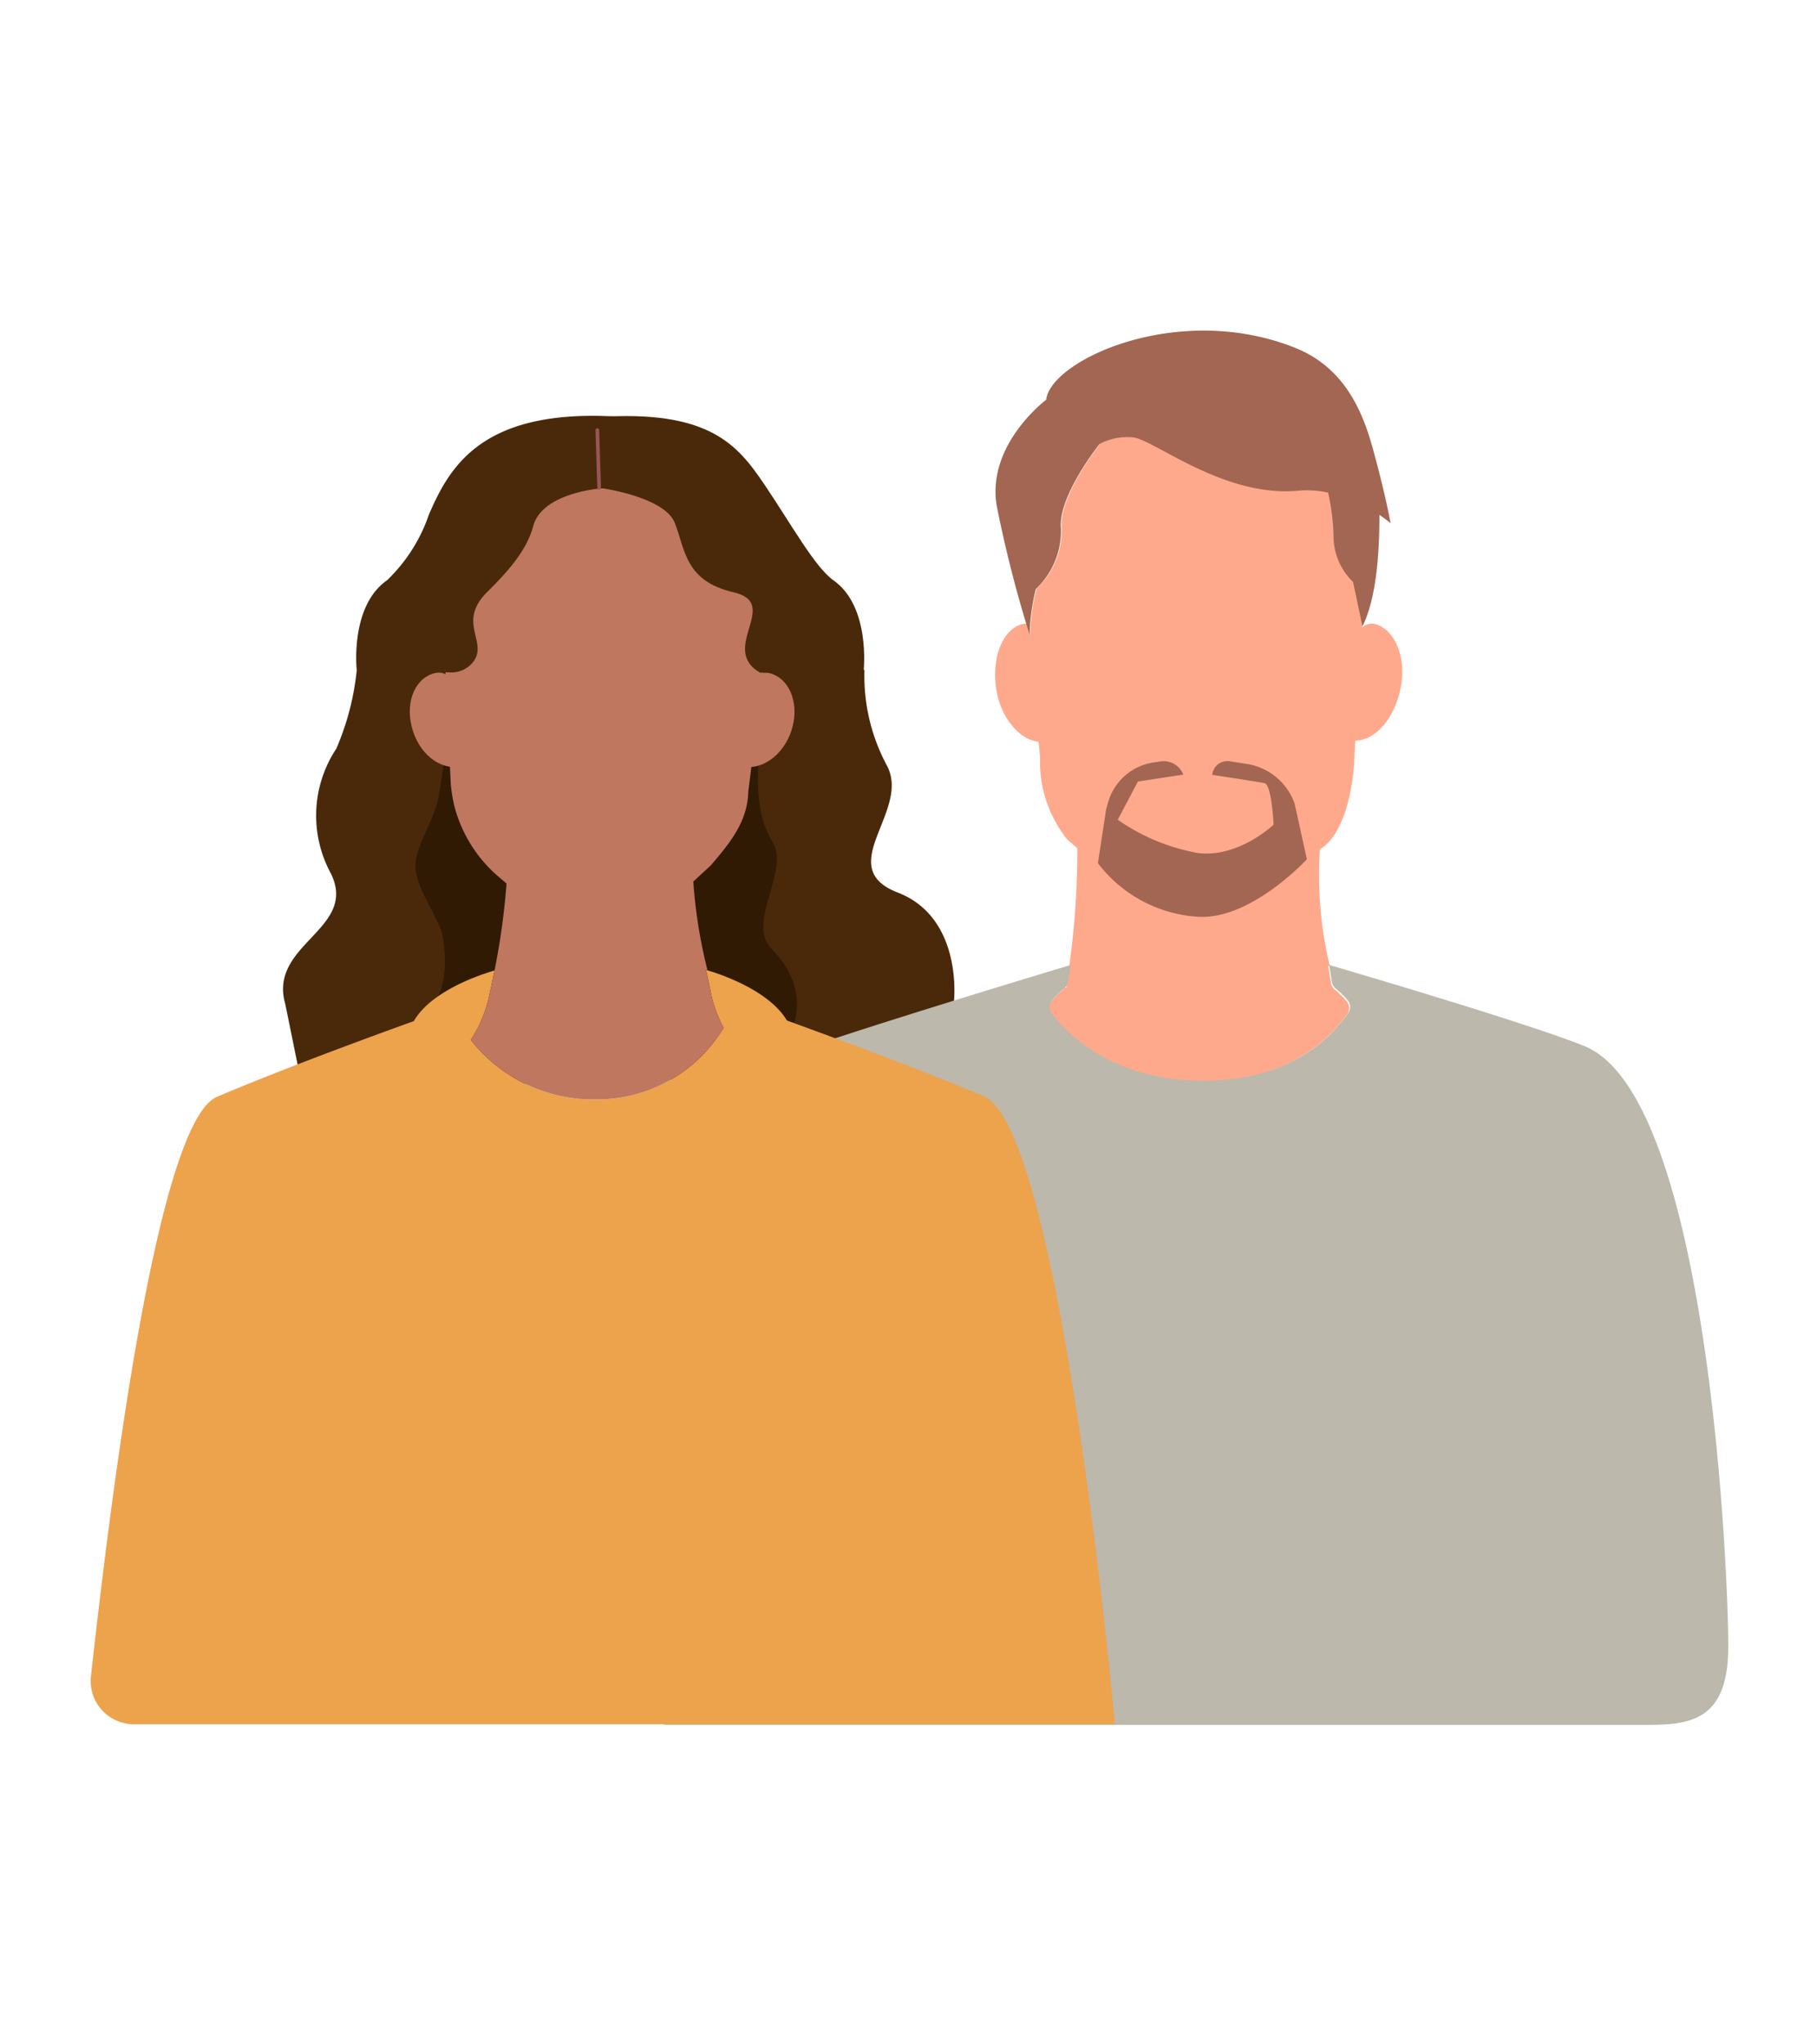
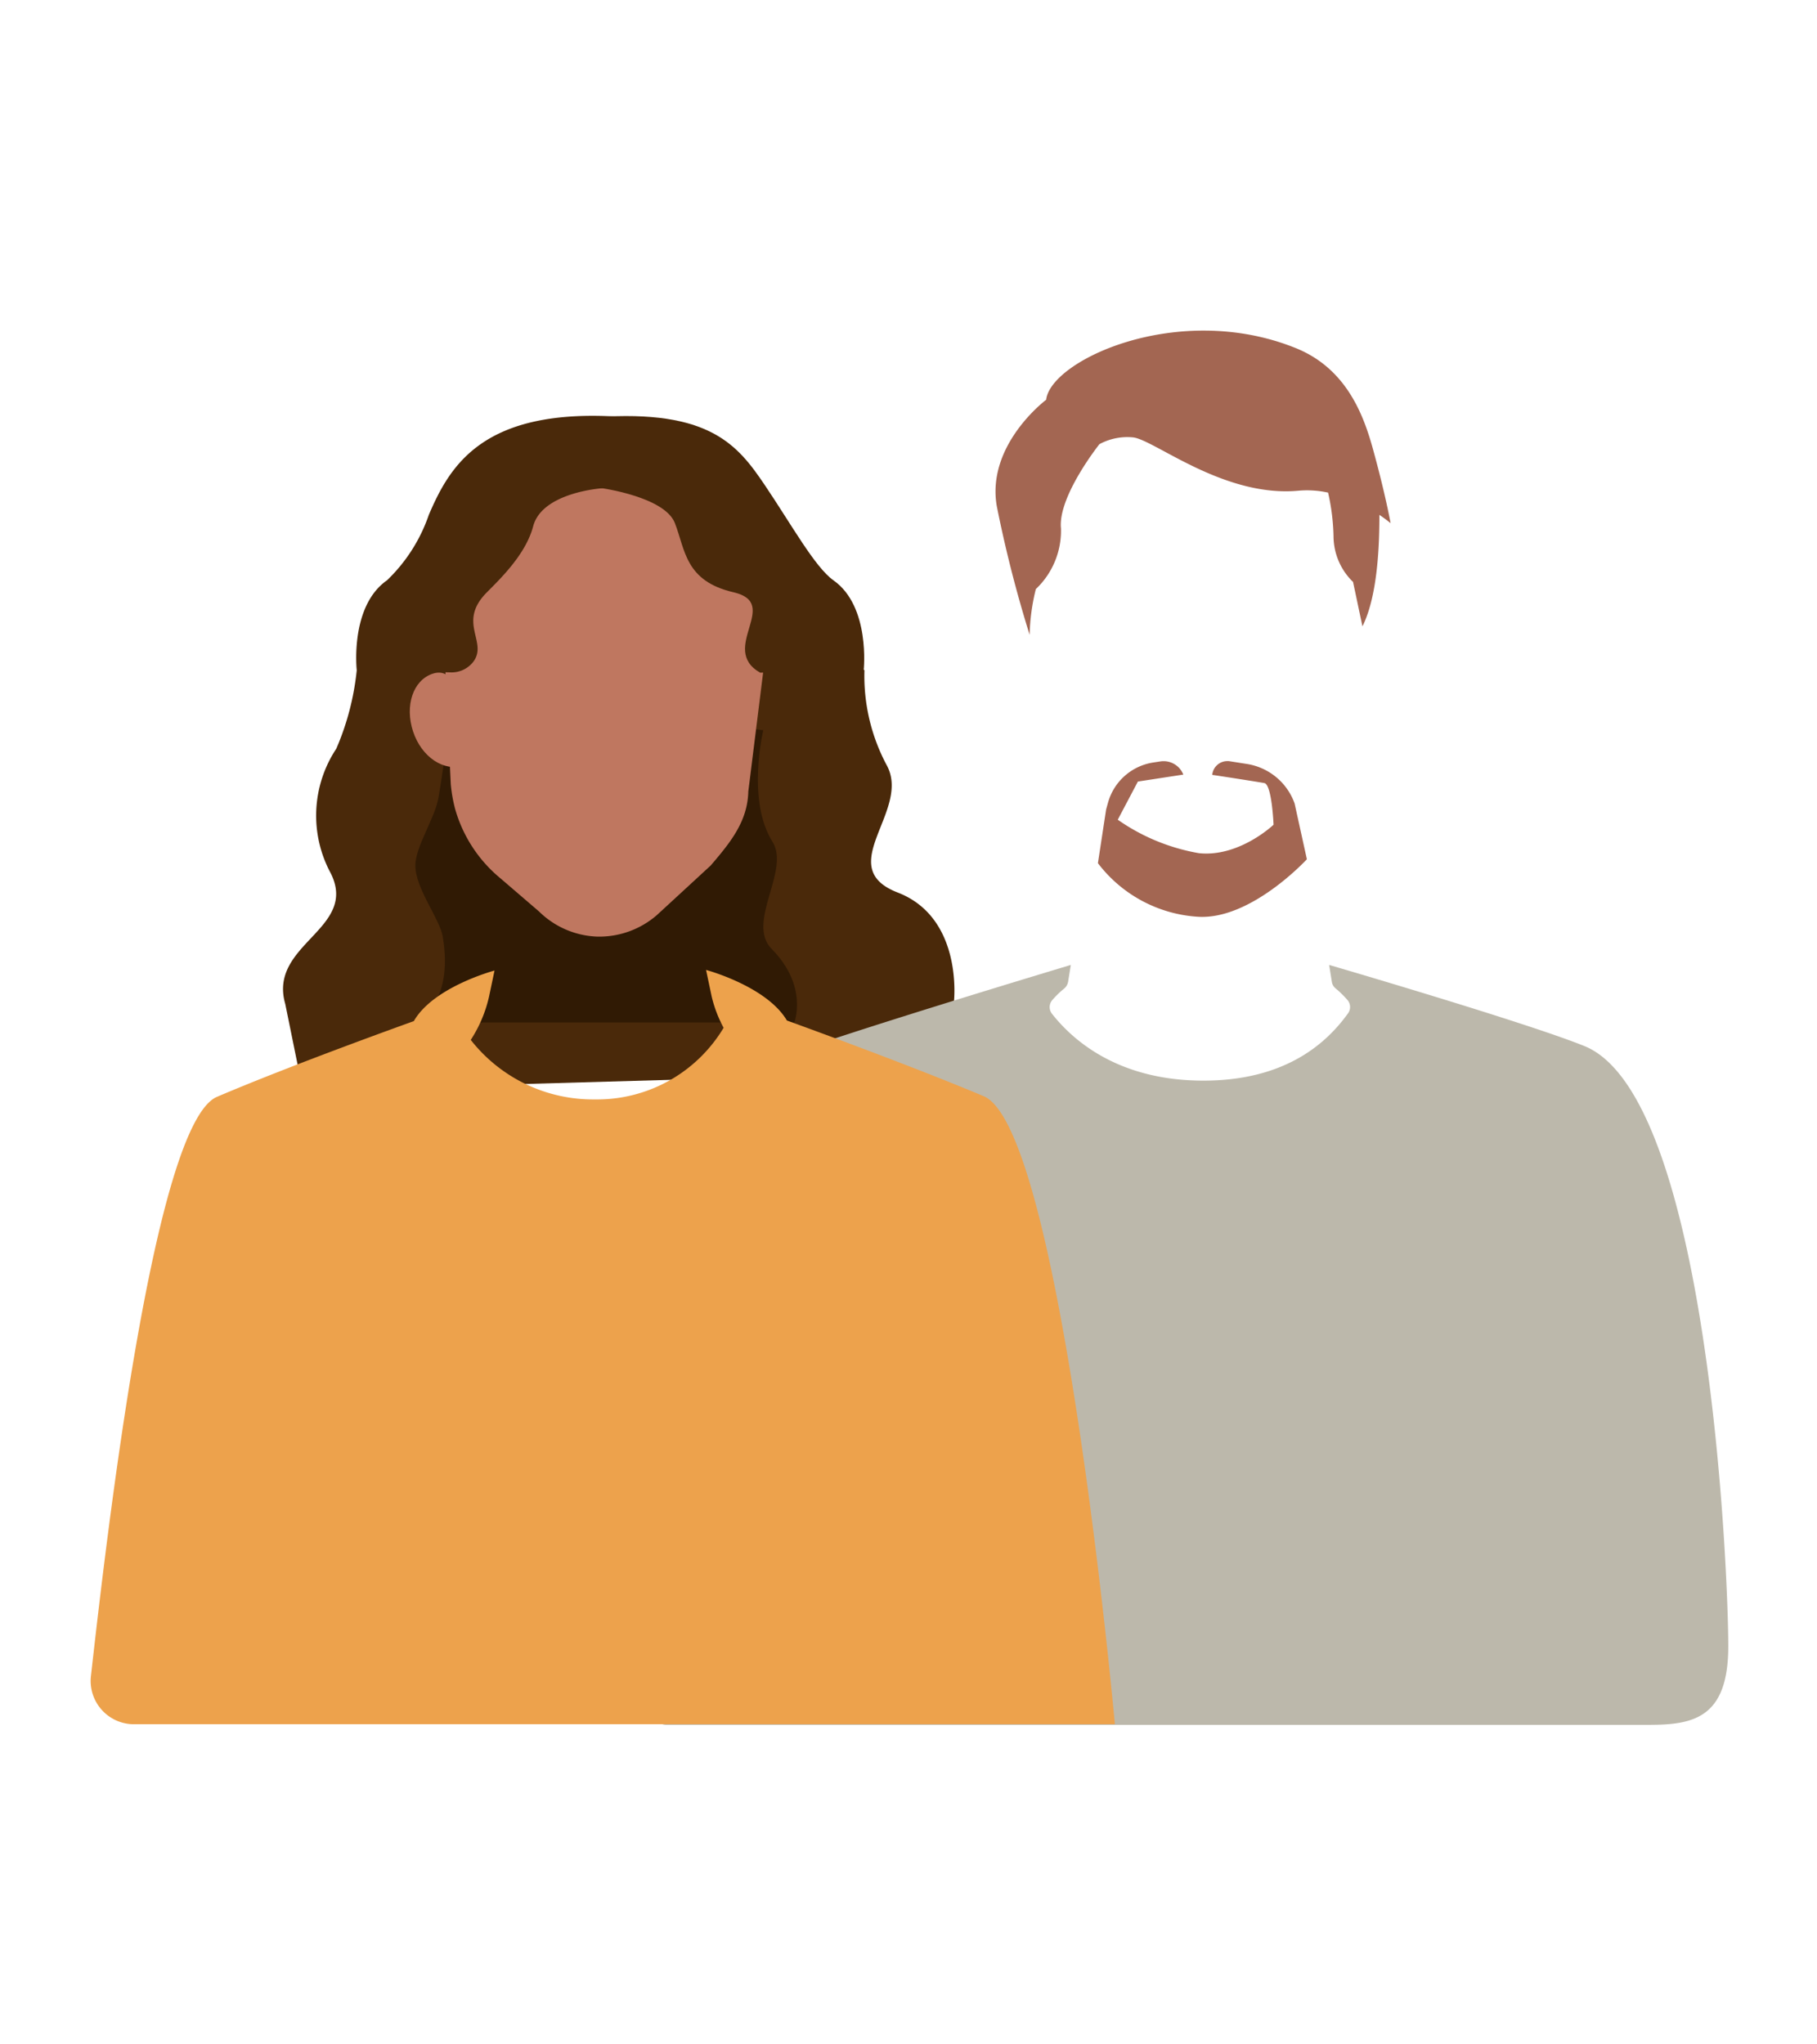
<svg xmlns="http://www.w3.org/2000/svg" id="Ebene_1" data-name="Ebene 1" viewBox="0 0 120 135">
  <path d="M23.56,44.26a17.51,17.51,0,0,1-1.35,5.18,8,8,0,0,0-.37,8.22c1.86,3.71-4.15,4.66-3,8.64L20,72l35-1,8-4.84s.64-5.54-3.71-7.22.94-5.43-.74-8.43a12.51,12.51,0,0,1-1.46-6.25L39.8,33.14Z" style="fill:#4a290a" />
  <path d="M27.43,67.52s2.58-1.1,1.81-5.67c-.2-1.19-1.8-3.16-1.81-4.69,0-1.26,1.29-3.1,1.53-4.5.57-3.29.62-6,2.25-6.15,3.1-.35,19.2,1.71,19.2,1.71s-1.12,4.63.61,7.37c1.19,1.9-1.78,5.34-.05,7.08,2.43,2.47,1.49,4.85,1.49,4.85Z" style="fill:#301a04" />
-   <path d="M67.33,41.27a1.13,1.13,0,0,1,.48-.08c.08.24.15.49.22.73a13.61,13.61,0,0,1,.43-3.05,5.3,5.3,0,0,0,1.66-4c-.22-2.11,2.54-5.57,2.54-5.57a3.88,3.88,0,0,1,2.19-.45c1.32.1,6,4,11,3.52a6.46,6.46,0,0,1,1.91.13,14.12,14.12,0,0,1,.36,2.9,4.22,4.22,0,0,0,1.29,3l.56,2.63,0,.4A.93.93,0,0,1,91,41.27c1.34.53,2,2.65,1.36,4.72-.5,1.75-1.69,2.91-2.85,2.92l-.06,1c0,.63-.24,4.93-2.28,6.18a25.92,25.92,0,0,0,.65,7.7l-.1,0,.18,1.12a.69.69,0,0,0,.26.44,6.47,6.47,0,0,1,.79.78.71.71,0,0,1,0,.88c-1.33,1.84-4.16,4.42-9.53,4.42s-8.53-2.57-10-4.41a.71.71,0,0,1,0-.89,5.75,5.75,0,0,1,.79-.77.81.81,0,0,0,.12-.14l.1,0a1.87,1.87,0,0,1,0-.25,0,0,0,0,1,0,0l.18-1.12h0a55.63,55.63,0,0,0,.54-7.84l-.65-.56a8.18,8.18,0,0,1-1.81-5.47l-.1-1c-1.11-.11-2.21-1.24-2.68-2.9C65.38,43.92,66,41.81,67.33,41.27Z" style="fill:#ffa98c" />
  <path id="Pfad_5304-2" data-name="Pfad 5304-2" d="M73.05,53.46l.13-.47a3.68,3.68,0,0,1,3-2.64l.46-.07a1.4,1.4,0,0,1,1.51.87h0l-3,.46-1.33,2.52a13.3,13.3,0,0,0,5.36,2.21c2.67.28,4.93-1.88,4.93-1.88S84,51.8,83.5,51.71s-2.94-.47-3.44-.54h0a1,1,0,0,1,1-.91h.09l1.21.19a4,4,0,0,1,3.14,2.61l.81,3.68s-3.67,4-7.17,3.8A9,9,0,0,1,72.51,57Z" style="fill:#a36652" />
  <path id="Pfad_5301-2" data-name="Pfad 5301-2" d="M50.72,70.12c3.8-1.54,20-6.4,20-6.4l-.18,1.12a.78.78,0,0,1-.27.45,5.75,5.75,0,0,0-.79.77.71.71,0,0,0,0,.89c1.45,1.84,4.47,4.41,10,4.41s8.2-2.58,9.53-4.42a.71.71,0,0,0,0-.88,6.47,6.47,0,0,0-.79-.78.69.69,0,0,1-.26-.44l-.18-1.12s13.09,3.82,16.89,5.37c8.15,3.37,9.47,34.58,9.47,39.63,0,4.82-2.41,5.18-5.3,5.18H44a.7.7,0,0,1-.71-.7h0C43.28,108,43.82,73,50.72,70.12Z" style="fill:#bcb8ab" />
  <path d="M69.09,26.4h0c.3-2.62,8.74-6.53,16.47-3.42,3.34,1.34,4.48,4.38,5.11,6.66.83,3,1.17,4.91,1.17,4.91-.24-.2-.49-.38-.74-.55,0,1.84-.09,5.31-1.12,7.36l-.62-2.93a4.22,4.22,0,0,1-1.29-3,14.12,14.12,0,0,0-.36-2.9,6.46,6.46,0,0,0-1.91-.13c-5,.49-9.63-3.42-11-3.52a3.88,3.88,0,0,0-2.19.45s-2.76,3.46-2.54,5.57a5.3,5.3,0,0,1-1.66,4A13.61,13.61,0,0,0,68,41.92a82.69,82.69,0,0,1-2.17-8.5C65.13,29.36,69.09,26.4,69.09,26.4Z" style="fill:#a36652" />
  <path id="Pfad_5312-2" data-name="Pfad 5312-2" d="M14.33,72.43c5.11-2.18,13-5,13-5h0c1.3-2.27,5.33-3.34,5.33-3.34L32.3,65.8a8.77,8.77,0,0,1-1.21,2.87A10.26,10.26,0,0,0,39.3,72.6a9.74,9.74,0,0,0,8.49-4.73A8.4,8.4,0,0,1,47,65.8l-.37-1.75s4,1.07,5.34,3.34h0s7.9,2.85,13,5,8.66,41.47,8.66,41.47H8.86A2.86,2.86,0,0,1,6,110.73C7,101.85,10.15,74.21,14.33,72.43Z" style="fill:#eda24c" />
-   <path d="M48.68,47.27c-.56,1.68-1,2.85.23,3.28s2.77-.58,3.34-2.25,0-3.38-1.3-3.81S49.25,45.6,48.68,47.27Z" style="fill:#bf7760" />
  <path d="M30.84,47.27c.57,1.68,1.05,2.85-.23,3.28S27.84,50,27.28,48.3s0-3.38,1.29-3.81S30.28,45.6,30.84,47.27Z" style="fill:#bf7760" />
-   <path d="M32.62,64.28,32.3,65.8a8.77,8.77,0,0,1-1.21,2.87A10.26,10.26,0,0,0,39.3,72.6a9.74,9.74,0,0,0,8.49-4.73A8.4,8.4,0,0,1,47,65.8l-.37-1.75.09,0a32.88,32.88,0,0,1-.55-13.54l-12.78,0A46.87,46.87,0,0,1,32.62,64.28Z" style="fill:#bf7760" />
  <path d="M46.94,57.15l-3.56,3.28a5.81,5.81,0,0,1-3.91,1.42h0a5.76,5.76,0,0,1-3.86-1.65L33.05,58a9.17,9.17,0,0,1-3-4.61,9.75,9.75,0,0,1-.28-1.62L29.1,37.66a7.75,7.75,0,0,1,7.66-7.8l7.16.18a7.75,7.75,0,0,1,7.25,8.18L49.42,52.27C49.37,54.25,48.24,55.63,46.94,57.15Z" style="fill:#bf7760" />
  <path d="M39.57,32.21s4.31.56,5,2.33.67,3.83,3.87,4.57-1,3.72,1.76,5.31l6.84-.16s.46-4.22-2-5.94c-1.23-.88-2.75-3.65-4.54-6.3s-3.66-5-11.14-4.47Z" style="fill:#4a290a" />
  <path d="M39.8,32.24s-4,.25-4.59,2.52c-.49,1.84-2.13,3.42-3.05,4.35-2,2,.1,3.28-.91,4.6a1.81,1.81,0,0,1-1.52.69l-6.17-.14s-.47-4.22,2-5.94A10.87,10.87,0,0,0,28.32,34c1.39-3.24,3.58-7.15,12.87-6.46Z" style="fill:#4a290a" />
-   <line x1="39.57" y1="32.21" x2="39.45" y2="28.4" style="fill:none;stroke:#955;stroke-linecap:round;stroke-linejoin:round;stroke-width:0.243px" />
</svg>